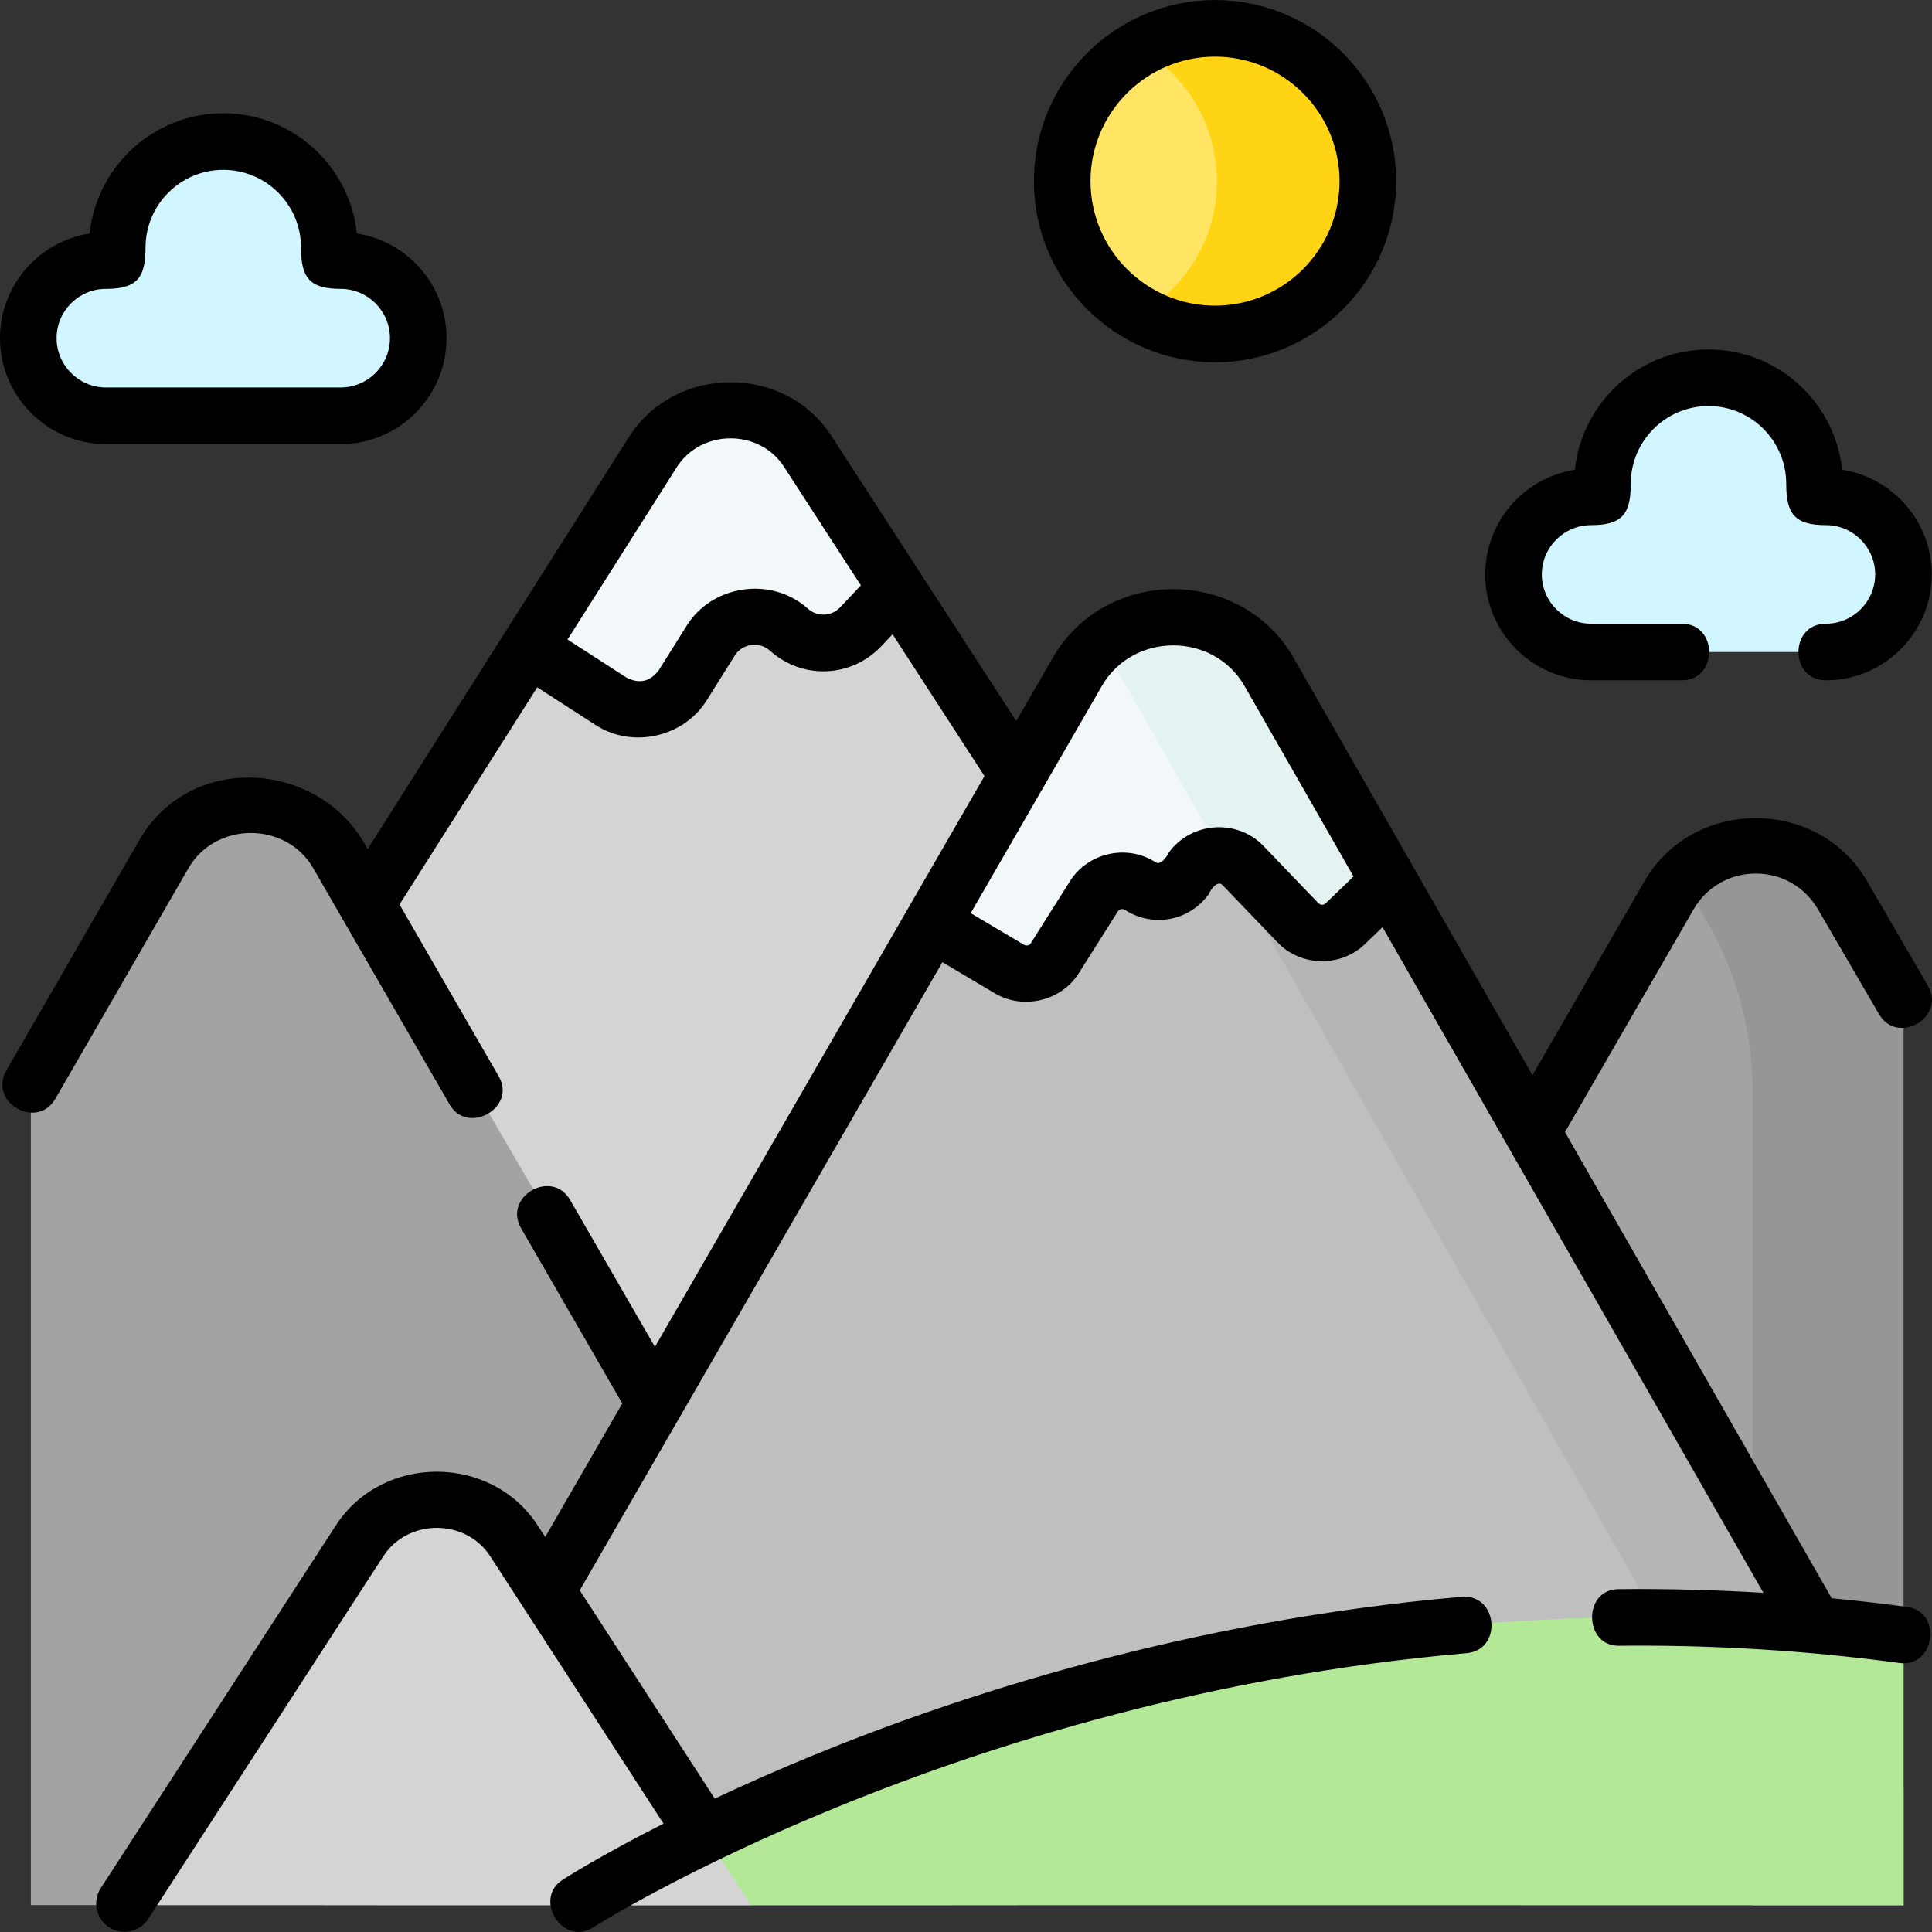
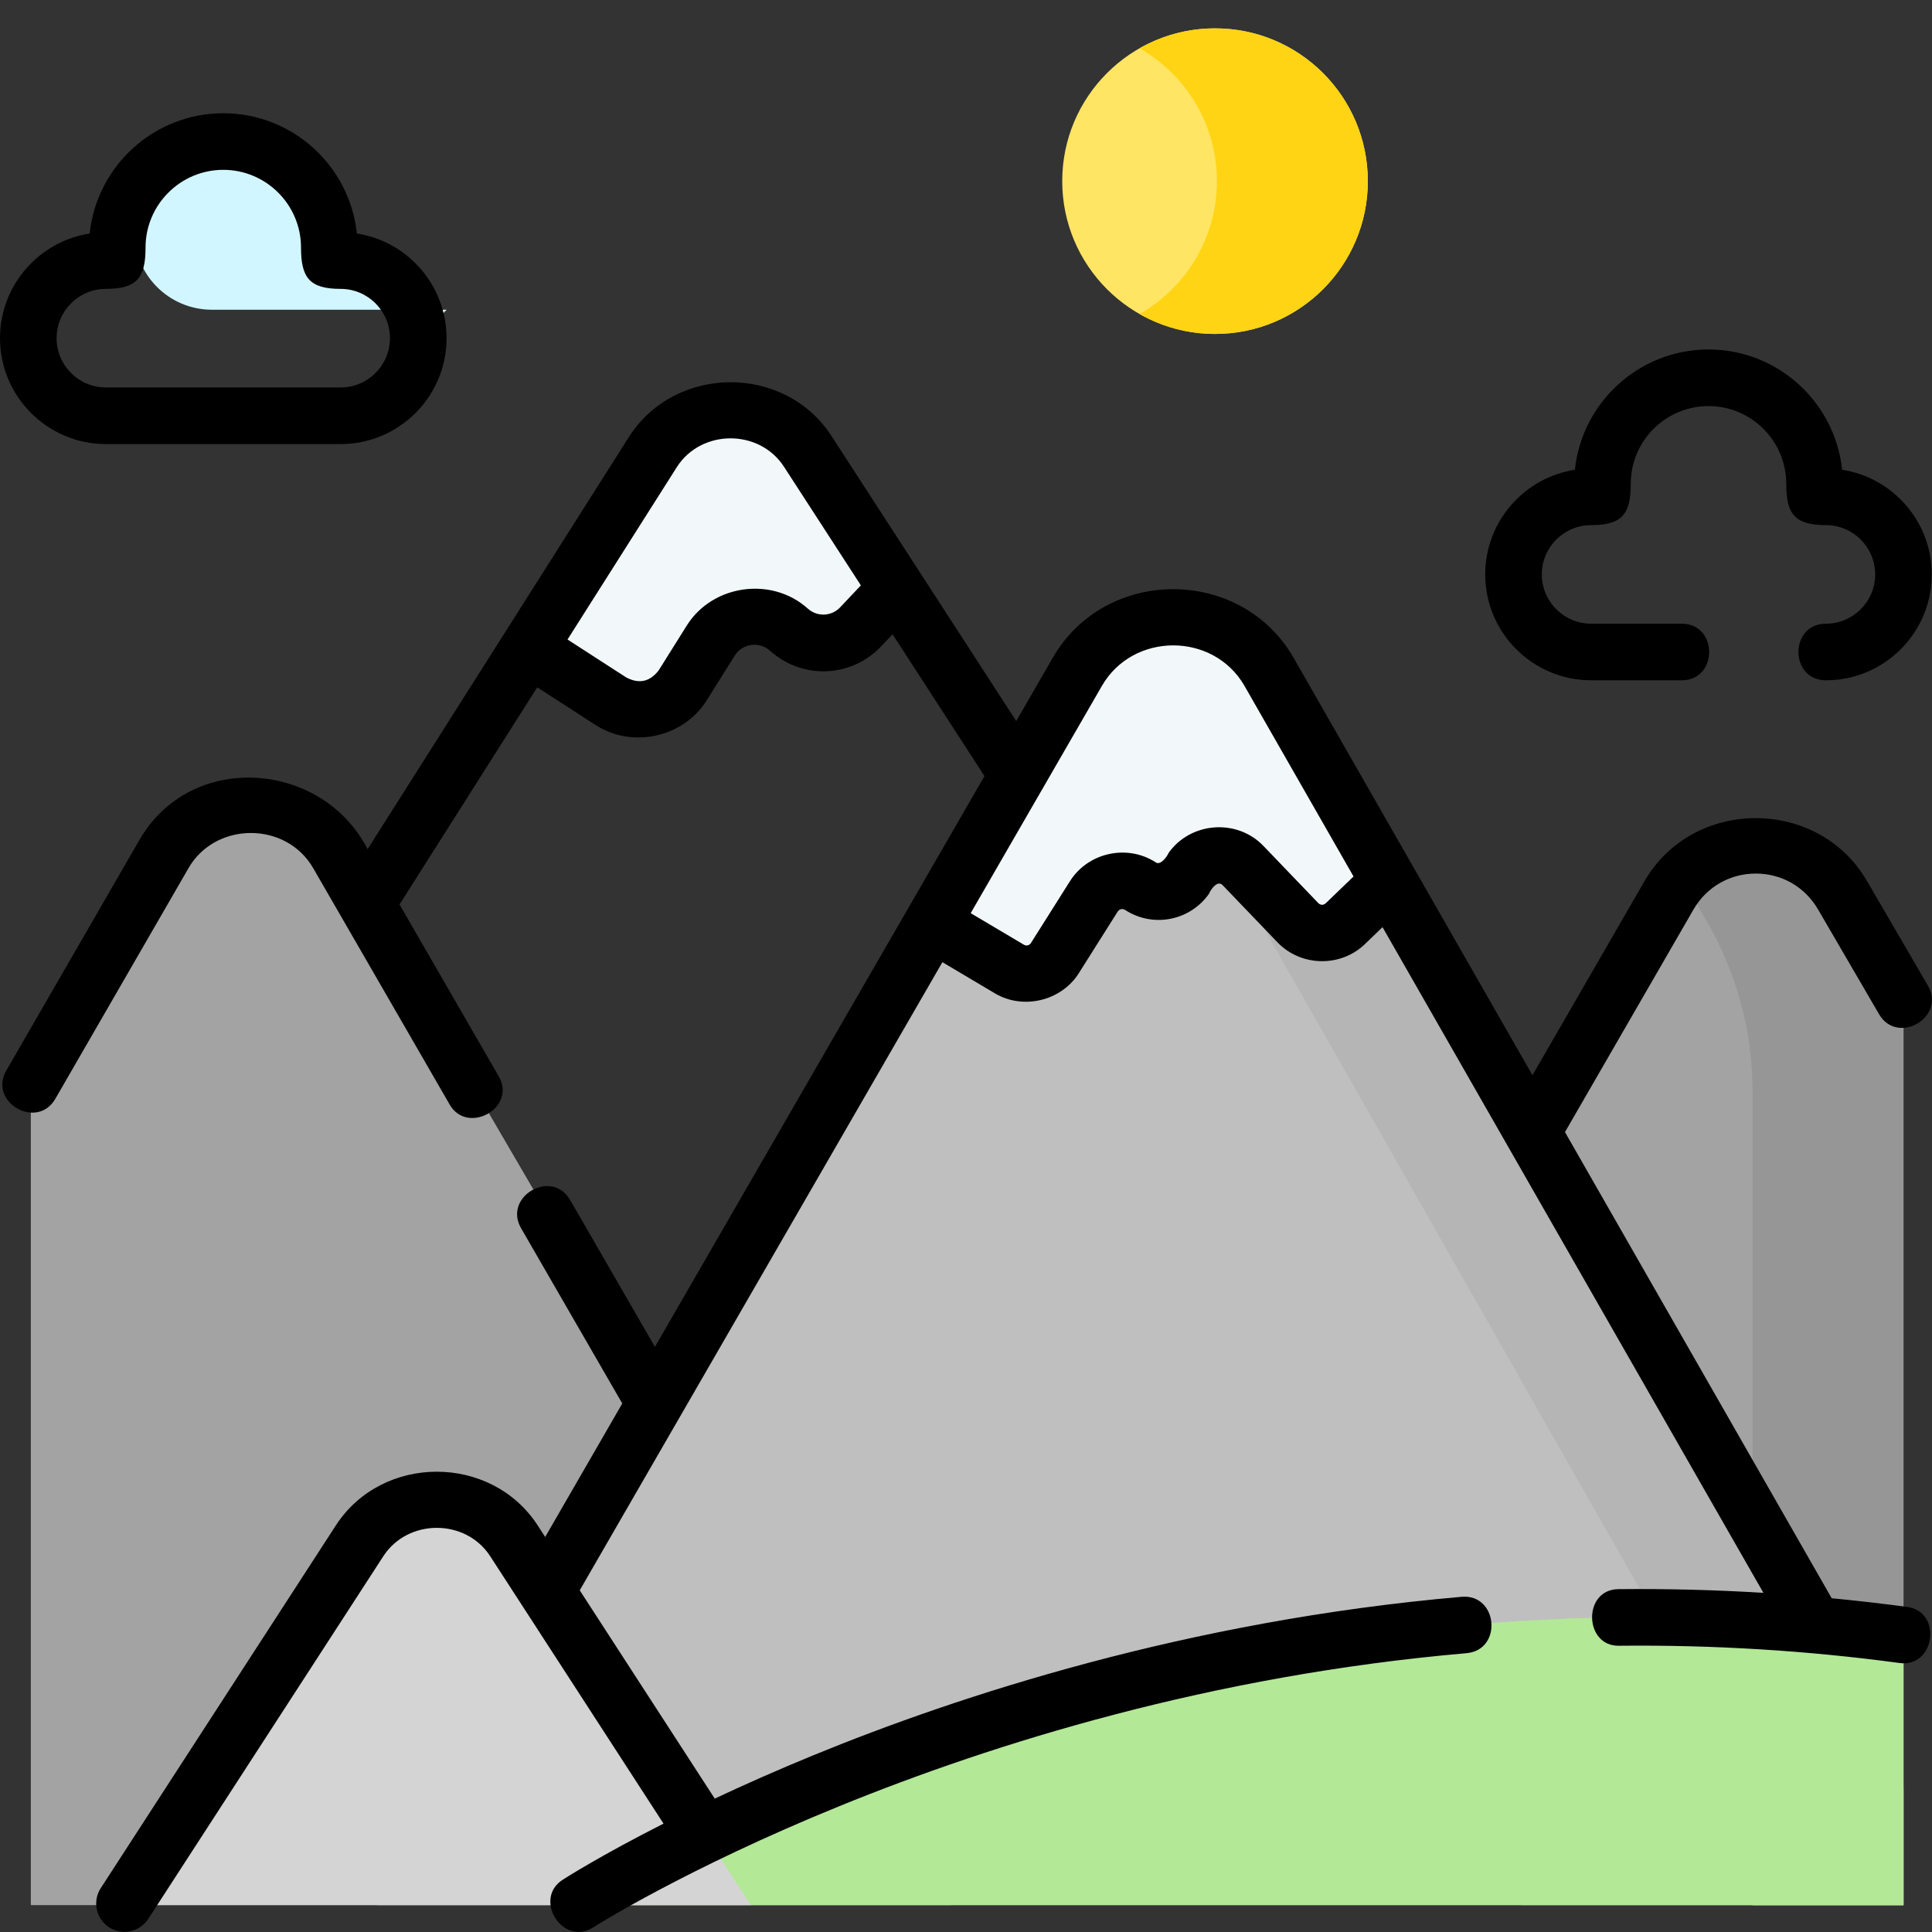
<svg xmlns="http://www.w3.org/2000/svg" id="Layer_1" enable-background="new 0 0 512.061 512.061" height="512" viewBox="0 0 512.061 512.061" width="512">
  <rect x="0" y="0" width="512.061" height="512.061" fill="#333333" stroke="none" />
-   <path d="m85.73 256.014 54.17-84.504 51.433-20.496 46.363 5.049 32.023 49.408v299.463h-183.989z" fill="#d4d4d4" />
  <path d="m8.172 287.475 35.301-61.143c10.227-17.714 35.796-17.714 46.023 0l162.507 278.601h-243.831z" fill="#a3a3a3" />
  <path d="m504.5 265.014-16.131-27.701c-10.227-17.714-35.796-17.714-46.023 0l-39.096 67.201v200.419h101.25z" fill="#a3a3a3" />
  <path d="m488.369 237.313c-9.335-16.17-31.447-17.571-43.012-4.222 1.105 1.275 2.12 2.677 3.012 4.222l3.938 6.763c7.986 13.714 12.193 29.299 12.193 45.169v215.689h40v-239.92z" fill="#969696" />
  <path d="m100 504.934 147.558-259.953 63.109-38.3 57.193 26.785 136.64 240.252v31.216z" fill="#bfbfbf" />
  <path d="m367.859 233.466-57.192-26.785 7.019 8.897 146.814 258.14v31.216l40-.001v-31.215z" fill="#b5b5b5" />
  <path d="m153.195 504.934s152.224-98.521 351.305-71.6v71.6z" fill="#b3e897" />
  <path d="m414.434 429.046c9.817.368 19.78 1.011 29.877 1.968 11.447 1.085 20.189 10.718 20.189 22.216v51.703h40v-71.6c-31.319-4.235-61.476-5.371-90.066-4.287z" fill="#b3e897" />
-   <path d="m90.291 110.195c11.357 0 20.563-9.207 20.563-20.564s-9.207-20.563-20.563-20.563c-1.11 0-2.199.091-3.262.26.16-1.215.252-2.452.252-3.711 0-15.521-12.582-28.103-28.103-28.103s-28.104 12.583-28.104 28.104c0 1.259.091 2.496.252 3.711-1.063-.169-2.152-.26-3.262-.26-11.357-.001-20.564 9.206-20.564 20.563s9.207 20.564 20.563 20.564h62.228z" fill="#d2f6ff" />
-   <path d="m483.937 172.805c11.357 0 20.563-9.207 20.563-20.564s-9.207-20.563-20.563-20.563c-1.11 0-2.199.091-3.262.26.16-1.215.252-2.452.252-3.711 0-15.521-12.582-28.103-28.103-28.103s-28.103 12.582-28.103 28.103c0 1.259.091 2.496.252 3.711-1.063-.169-2.152-.26-3.262-.26-11.357 0-20.563 9.207-20.563 20.563 0 11.357 9.207 20.564 20.563 20.564z" fill="#d2f6ff" />
+   <path d="m90.291 110.195c11.357 0 20.563-9.207 20.563-20.564s-9.207-20.563-20.563-20.563c-1.11 0-2.199.091-3.262.26.16-1.215.252-2.452.252-3.711 0-15.521-12.582-28.103-28.103-28.103c0 1.259.091 2.496.252 3.711-1.063-.169-2.152-.26-3.262-.26-11.357-.001-20.564 9.206-20.564 20.563s9.207 20.564 20.563 20.564h62.228z" fill="#d2f6ff" />
  <path d="m199 504.934-62.775-96.543c-9.612-14.831-31.316-14.831-40.929 0l-62.301 96.543z" fill="#d4d4d4" />
  <circle cx="322.032" cy="48.012" fill="#ffe563" r="40.498" />
  <path d="m322.032 7.515c-7.277 0-14.098 1.929-20 5.288 12.239 6.967 20.498 20.12 20.498 35.21s-8.259 28.243-20.498 35.21c5.902 3.36 12.723 5.288 20 5.288 22.366 0 40.498-18.132 40.498-40.498 0-22.367-18.132-40.498-40.498-40.498z" fill="#ffd414" />
  <path d="m180.939 181.653 7.435-11.868c4.503-7.189 14.401-8.578 20.71-2.907 5.515 4.958 13.978 4.61 19.068-.783l9.544-10.031-23.612-36.431c-9.612-14.831-31.316-14.831-40.928 0l-33.256 51.877 22.049 14.365c6.4 4.135 14.945 2.235 18.99-4.222z" fill="#f2f8fa" />
  <path d="m279.567 253.962 10.363-16.412c2.637-4.177 8.183-5.387 12.321-2.689 3.983 2.598 9.307 1.584 12.057-2.295 3.064-5.141 10.229-8.287 15.14-3.171l14.578 15.189c3.39 3.532 9.004 3.642 12.529.244l11.305-11.362-31.53-55.438c-11.282-19.54-39.486-19.54-50.767 0l-38.005 66.953 20.007 11.868c4.123 2.446 9.443 1.165 12.002-2.887z" fill="#f2f8fa" />
-   <path d="m336.33 178.028c-9.767-16.917-32.211-19.176-45.384-6.801 2.042 1.919 3.869 4.178 5.384 6.801l27.701 48.707c1.978.215 3.905 1.086 5.416 2.66l14.578 15.189c3.39 3.532 9.004 3.642 12.529.244l11.305-11.362z" fill="#e4f2f2" />
  <path d="m28.063 117.695h62.228c15.475 0 28.063-12.589 28.063-28.063 0-14.014-10.324-25.662-23.768-27.735-1.866-17.889-17.035-31.882-35.41-31.882-18.374 0-33.543 13.993-35.409 31.882-13.443 2.073-23.767 13.721-23.767 27.735 0 15.474 12.589 28.063 28.063 28.063zm0-41.127c8.269 0 10.511-2.983 10.511-10.951 0-11.36 9.242-20.603 20.603-20.603s20.603 9.243 20.603 20.604c0 7.969 2.241 10.951 10.511 10.951 7.203 0 13.063 5.86 13.063 13.063s-5.86 13.063-13.063 13.063h-62.228c-7.203 0-13.063-5.86-13.063-13.063s5.86-13.064 13.063-13.064z" />
  <path d="m421.709 180.306h24.018c9.697 0 9.697-15 0-15h-24.018c-7.203 0-13.063-5.86-13.063-13.063s5.86-13.063 13.063-13.063c8.27 0 10.511-2.981 10.511-10.951 0-11.36 9.243-20.603 20.604-20.603s20.603 9.243 20.603 20.603c0 7.967 2.242 10.951 10.511 10.951 7.203 0 13.063 5.86 13.063 13.063s-5.86 13.063-13.063 13.063c-9.697 0-9.697 15 0 15 15.475 0 28.063-12.589 28.063-28.063 0-14.014-10.324-25.662-23.768-27.735-1.866-17.889-17.035-31.882-35.409-31.882-18.375 0-33.544 13.993-35.41 31.882-13.443 2.074-23.768 13.721-23.768 27.735 0 15.473 12.588 28.063 28.063 28.063z" />
  <path d="m465.357 231.528c6.895 0 13.069 3.564 16.53 9.559l16.131 27.702c4.88 8.379 17.843.833 12.963-7.548l-16.117-27.678c-12.87-22.29-46.135-22.305-59.014 0l-29.686 51.417-63.34-110.702c-13.942-24.149-49.801-24.171-63.758 0l-9.718 16.832-48.971-75.557c-12.347-19.05-41.23-18.959-53.557.063l-69.394 109.452c-12.033-23.471-46.781-26.157-60.448-2.485l-35.301 61.142c-4.849 8.398 8.141 15.897 12.99 7.5l35.301-61.143c7.135-12.359 25.847-12.448 33.033 0l36.192 62.688c4.69 8.127 17.828.878 12.99-7.5l-26.322-45.592c.165-.208.327-.419.473-.648l36.053-56.864 15.492 10.008c9.71 6.275 23.271 3.269 29.416-6.54l7.436-11.868c2.014-3.218 6.516-3.849 9.339-1.312 8.614 7.744 21.588 7.212 29.536-1.212l2.959-3.135 24.363 37.59-87.343 151.283-22.482-38.94c-4.85-8.398-17.839-.898-12.99 7.5l26.813 46.44-20.429 35.384-1.978-3.051c-12.311-18.995-41.199-19.003-53.516 0l-62.302 96.124c-2.253 3.476-1.261 8.12 2.215 10.373 1.261.817 2.674 1.208 4.072 1.208 2.457 0 4.864-1.206 6.301-3.422l62.302-96.124c6.486-10.01 21.817-10.067 28.34 0l45.929 70.863c-16.764 8.502-26.111 14.48-26.727 14.877-7.92 5.103.037 17.81 8.122 12.61.945-.608 96.039-60.9 231.422-72.658 9.659-.839 8.363-15.792-1.299-14.943-72.752 6.318-133.55 26.312-171.743 41.972-9.72 3.985-18.466 7.877-26.196 11.513l-35.782-55.207 96.118-166.481 13.965 8.284c7.42 4.403 17.545 1.989 22.169-5.333l10.363-16.413c.512-.661 1.139-.798 1.881-.411 7.39 4.819 17.171 2.957 22.274-4.24.391-1.049 2.236-3.746 3.609-2.314l14.578 15.189c6.189 6.448 16.711 6.649 23.146.45l4.667-4.497 100.951 176.436c-12.784-.786-25.632-1.113-38.457-.978-9.478.101-9.099 15.164.16 14.999 24.939-.263 49.981 1.274 74.415 4.579 9.345 1.272 11.408-13.595 2.01-14.864-6.637-.897-13.318-1.66-20.027-2.304l-70.692-123.551 34.055-58.985c3.446-5.973 9.621-9.537 16.515-9.537zm-242.661-70.581c-2.313 2.453-6.092 2.606-8.599.353-9.537-8.575-25.248-6.402-32.079 4.503l-7.435 11.868c-2.324 3.023-5.179 3.657-8.564 1.904l-15.6-10.078 29.029-45.786c6.487-10.01 21.817-10.067 28.341 0l20.377 31.439zm128.654 78.481c-.648.517-1.286.505-1.913-.037l-14.578-15.189c-7.01-7.301-19.285-6.391-25.139 1.867-.351.869-2.074 3.356-3.373 2.51-7.55-4.924-17.946-2.655-22.759 4.967l-10.363 16.413c-.394.623-1.199.817-1.833.44l-14.117-8.374 34.783-60.246c8.241-14.274 29.512-14.316 37.763-.025l28.922 50.549z" />
-   <path d="m322.032 96.011c26.466 0 47.998-21.532 47.998-47.998s-21.532-47.998-47.998-47.998-47.998 21.532-47.998 47.998 21.532 47.998 47.998 47.998zm0-80.996c18.195 0 32.998 14.803 32.998 32.998s-14.803 32.998-32.998 32.998-32.998-14.803-32.998-32.998 14.803-32.998 32.998-32.998z" />
</svg>